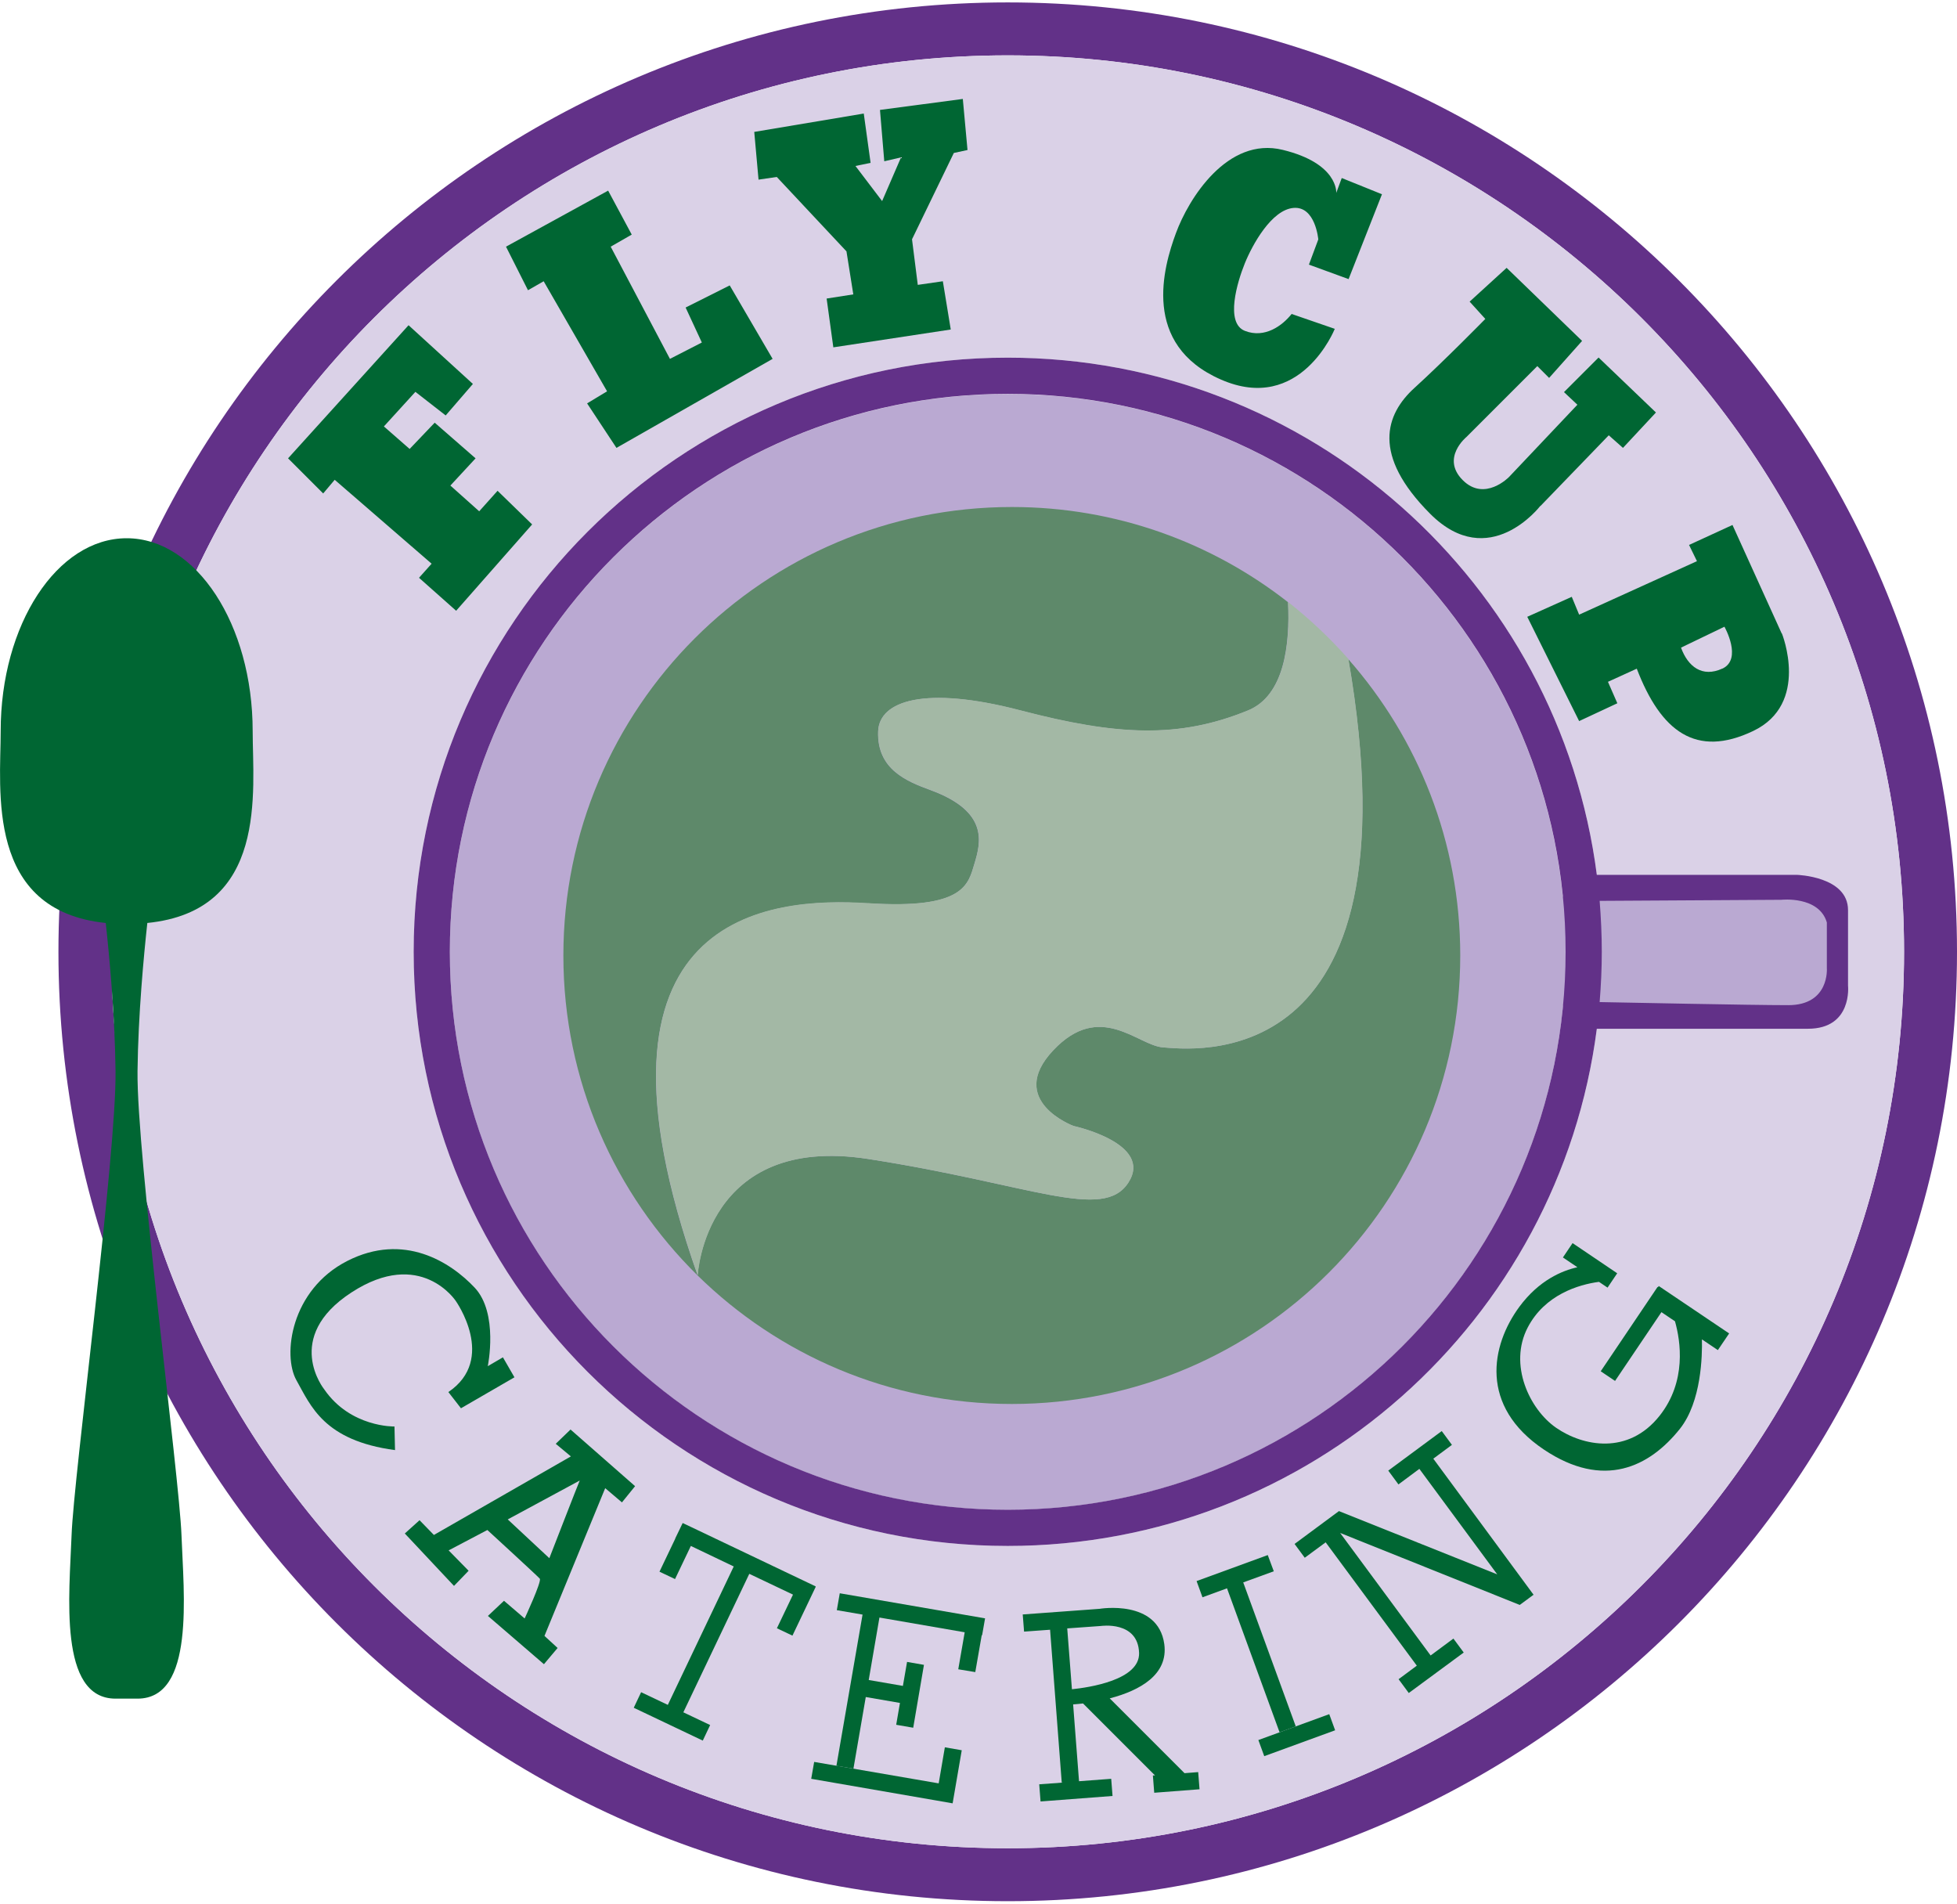
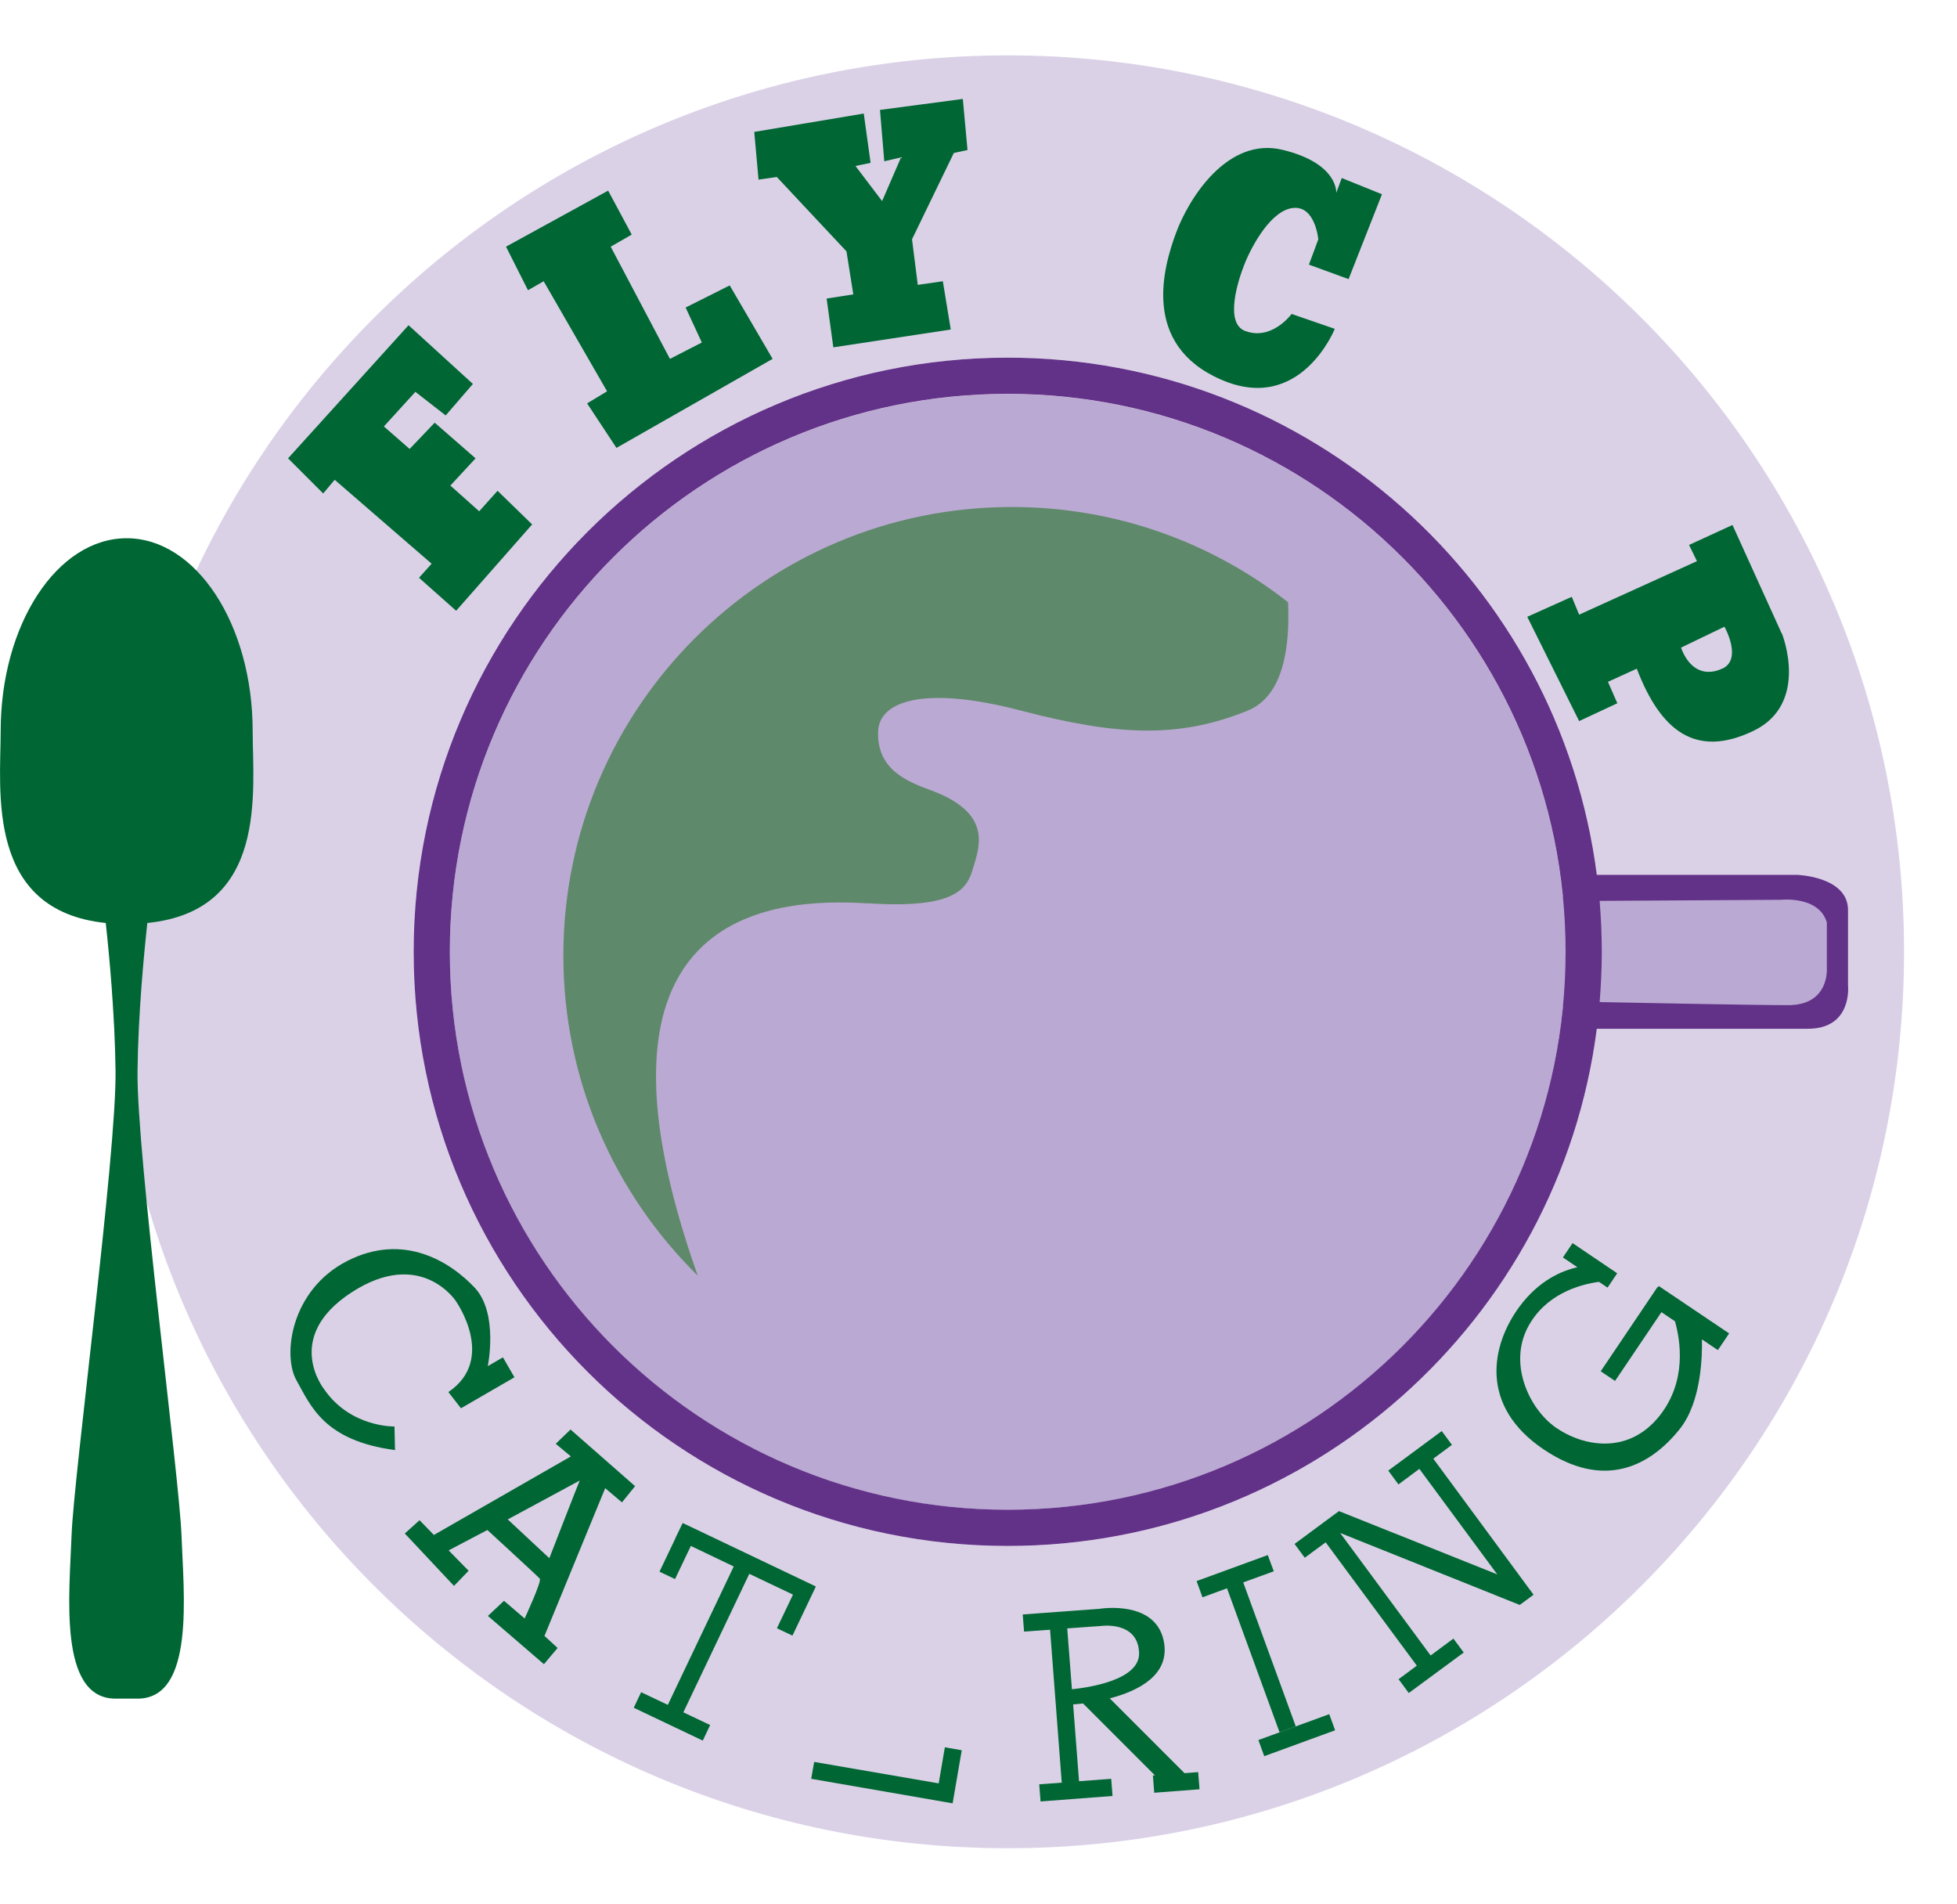
<svg xmlns="http://www.w3.org/2000/svg" width="146" height="142" viewBox="0 0 146 141.64">
  <defs>
    <style>
      .cls-1 {
        fill: #063;
      }

      .cls-2 {
        fill: #baa9d2;
      }

      .cls-3 {
        fill: #a3b8a5;
      }

      .cls-4 {
        fill: #dad1e7;
      }

      .cls-5 {
        fill: #5e896a;
      }

      .cls-6 {
        fill: #623188;
      }
    </style>
  </defs>
  <g id="Layer_1" data-name="Layer 1" />
  <g id="Layer_2" data-name="Layer 2">
    <g id="Layer_1-2" data-name="Layer 1">
      <g>
-         <path class="cls-6" d="M75.18,0C36.07,0,4.36,31.71,4.36,70.82s31.71,70.82,70.82,70.82,70.82-31.71,70.82-70.82S114.29,0,75.18,0Zm0,137.69c-36.93,0-66.87-29.94-66.87-66.87S38.25,3.95,75.18,3.95s66.87,29.94,66.87,66.87-29.94,66.87-66.87,66.87Z" />
        <path class="cls-4" d="M75.18,3.95C38.25,3.95,8.31,33.89,8.31,70.82s29.94,66.87,66.87,66.87,66.87-29.94,66.87-66.87S112.11,3.95,75.18,3.95Zm0,111.19c-24.48,0-44.32-19.84-44.32-44.32S50.7,26.5,75.18,26.5s44.32,19.84,44.32,44.32-19.84,44.32-44.32,44.32Z" />
        <path class="cls-2" d="M136.96,72.09v-3.66c-.63-2.15-3.65-1.81-3.65-1.81l-16.72,.08c-2.07-21.05-19.82-37.49-41.41-37.49-22.98,0-41.62,18.63-41.62,41.62s18.63,41.62,41.62,41.62c21.64,0,39.42-16.51,41.43-37.62,4.13,.07,14.61,.23,17.27,.23,3.33,0,3.09-2.95,3.09-2.95Z" />
        <path class="cls-6" d="M137.87,73.34v-5.63c0-2.52-3.81-2.63-3.81-2.63h-14.93c-2.81-21.77-21.42-38.58-43.95-38.58-24.48,0-44.32,19.84-44.32,44.32s19.84,44.32,44.32,44.32c22.53,0,41.14-16.82,43.95-38.58h15.75c3.34,0,2.99-3.22,2.99-3.22Zm-62.69,39.1c-22.98,0-41.62-18.63-41.62-41.62S52.2,29.2,75.18,29.2s41.62,18.63,41.62,41.62-18.63,41.62-41.62,41.62Zm58.23-37.64c-2.82,0-12.37-.2-14.07-.23,.1-1.24,.16-2.49,.16-3.75s-.06-2.54-.16-3.8l13.55-.08s2.81-.31,3.4,1.69v3.41s.22,2.76-2.88,2.76Z" />
        <g>
          <path class="cls-5" d="M64.75,67.2c7.21,.47,7.48-1.41,7.95-2.97,.47-1.56,1.08-3.87-3.28-5.47-1.74-.64-4.01-1.53-3.91-4.38,.08-2.27,3.44-3.44,10.63-1.56,7.19,1.88,11.8,2.11,16.96,0,2.72-1.11,3.14-4.92,2.99-8.08-5.68-4.45-12.83-7.1-20.6-7.1-18.48,0-33.46,14.98-33.46,33.46,0,9.35,3.84,17.79,10.02,23.87-9.62-27.18,5.49-28.23,12.7-27.76Z" />
-           <path class="cls-5" d="M100.59,48.98c5.46,31.55-11.99,29.08-13.82,28.97-1.88-.12-4.69-3.52-8.21,.23-3.52,3.75,1.52,5.63,1.52,5.63,0,0,5.98,1.29,4.1,4.22-1.88,2.93-7.27,.12-19.44-1.76-12.11-1.87-12.69,8.58-12.7,8.69,6.04,5.93,14.31,9.59,23.44,9.59,18.48,0,33.46-14.98,33.46-33.46,0-8.48-3.16-16.21-8.36-22.11Z" />
          <polygon class="cls-3" points="52.05 94.96 52.05 94.96 52.05 94.96 52.05 94.96" />
-           <path class="cls-3" d="M64.75,86.27c12.17,1.88,17.57,4.69,19.44,1.76,1.88-2.93-4.1-4.22-4.1-4.22,0,0-5.04-1.88-1.52-5.63,3.52-3.75,6.33-.35,8.21-.23,1.83,.11,19.28,2.58,13.82-28.97-1.37-1.55-2.87-2.97-4.5-4.25,.16,3.17-.27,6.97-2.99,8.08-5.16,2.11-9.77,1.88-16.96,0-7.19-1.88-10.55-.7-10.63,1.56-.1,2.85,2.16,3.74,3.91,4.38,4.36,1.6,3.75,3.91,3.28,5.47-.47,1.56-.74,3.44-7.95,2.97-7.21-.47-22.32,.58-12.7,27.76h0c0-.1,.58-10.55,12.7-8.68Z" />
        </g>
        <g>
          <polygon class="cls-1" points="35.75 37.96 33.6 36.04 35.48 34.01 32.43 31.35 30.56 33.31 28.64 31.63 30.99 29.05 33.25 30.81 35.28 28.46 30.48 24.08 21.49 34.01 24.11 36.63 24.97 35.61 32.2 41.87 31.26 42.92 34.03 45.38 39.7 38.94 37.12 36.43 35.75 37.96" />
          <polygon class="cls-1" points="51.15 22.76 52.36 25.37 49.98 26.59 45.56 18.22 47.13 17.32 45.37 14.04 37.75 18.22 39.39 21.47 40.56 20.8 45.29 29.01 43.8 29.91 45.99 33.23 57.64 26.59 54.44 21.11 51.15 22.76" />
          <polygon class="cls-1" points="65.65 8.02 65.97 11.85 67.22 11.56 65.81 14.82 63.82 12.2 64.95 11.97 64.44 8.29 56.27 9.66 56.59 13.22 57.95 13.02 63.15 18.57 63.66 21.78 61.67 22.09 62.17 25.73 70.93 24.4 70.34 20.8 68.47 21.07 68.04 17.67 71.16 11.23 72.18 11.01 71.83 7.2 65.65 8.02" />
          <path class="cls-1" d="M99.69,14.2s.16-2.19-3.99-3.2c-4.14-1.02-7.04,3.67-7.97,6.21-.94,2.54-2.6,8.32,3.35,10.92,5.95,2.61,8.5-3.78,8.5-3.78l-3.22-1.11c-.67,.85-1.99,1.85-3.49,1.26-1.49-.59-.56-3.66,0-5.04,.56-1.38,1.99-3.99,3.63-4.13s1.85,2.35,1.85,2.35l-.7,1.88,2.96,1.08,2.49-6.33-3-1.21-.41,1.11Z" />
-           <path class="cls-1" d="M114.92,37.57l5.1-5.28,1.06,.94,2.46-2.64-4.28-4.1-2.58,2.58,1,.94-5.1,5.39s-1.82,1.88-3.46,.23,.29-3.22,.29-3.22l5.28-5.28,.88,.88,2.46-2.76-5.63-5.45-2.76,2.52,1.17,1.29s-3.11,3.17-5.28,5.14c-2.17,1.97-3.22,5,1.17,9.4,4.4,4.4,8.21-.59,8.21-.59Z" />
          <path class="cls-1" d="M132.92,47.07l-3.67-8.09-3.24,1.49,.59,1.21-8.79,3.99-.55-1.33-3.32,1.49,3.87,7.78,2.85-1.33-.7-1.6,2.15-.98c1.8,4.69,4.42,6.68,8.68,4.65,4.26-2.03,2.15-7.27,2.15-7.27Zm-4.42,2.62c-1.52,.7-2.58-.16-3.09-1.56l3.24-1.56s1.37,2.42-.16,3.13Z" />
        </g>
        <g>
          <path class="cls-1" d="M34.39,104.87l3.99-2.31-.86-1.49-1.13,.66s.82-3.95-.98-5.86-5.28-4.14-9.5-1.99c-4.22,2.15-4.85,7.04-3.79,8.91,1.06,1.88,2.03,4.49,7.35,5.2l-.04-1.76s-3.28,.08-5.24-2.77c0,0-3.13-3.87,2.03-7.23,5.16-3.36,7.78,.63,7.78,.63,0,0,3.09,4.34-.55,6.8l.94,1.21Z" />
          <path class="cls-1" d="M42.59,106.43l-1.13,1.09,1.13,.94-10.22,5.86-1.07-1.1-1.1,.99,3.67,3.91,1.09-1.13-1.49-1.52,2.89-1.52s3.75,3.44,3.91,3.63c.16,.2-1.13,2.97-1.13,2.97l-1.54-1.32-1.2,1.13,4.18,3.6,1.02-1.21-.98-.9,4.53-11.02,1.25,1.06,.98-1.21-4.81-4.22Zm-1.6,9.63l-3.11-2.9,5.37-2.9c-.04,.06-2.27,5.8-2.27,5.8Z" />
          <polygon class="cls-1" points="60.86 118.16 52.09 113.98 52.09 113.98 51.5 113.7 50.93 113.43 50.37 114.59 50.38 114.59 49.2 117.06 50.36 117.61 51.54 115.14 54.74 116.67 49.82 127 50.4 127.27 47.83 126.05 47.28 127.21 52.43 129.66 52.98 128.5 50.98 127.55 55.9 117.22 59.16 118.77 57.96 121.28 59.12 121.83 60.85 118.2 60.84 118.19 60.86 118.16" />
          <g>
            <rect class="cls-1" x="93.93" y="128.62" width="5.63" height="1.28" transform="translate(-38.47 41.02) rotate(-20.06)" />
            <polygon class="cls-1" points="95.46 129.04 96.67 128.6 92.75 117.86 95.03 117.03 94.58 115.82 89.27 117.76 89.71 118.97 91.54 118.3 95.46 129.04" />
          </g>
          <polygon class="cls-1" points="113.38 119.54 114.41 118.78 106.93 108.63 108.32 107.6 107.56 106.57 103.57 109.52 104.33 110.55 105.89 109.39 111.7 117.26 99.89 112.54 96.58 114.99 97.34 116.02 98.9 114.87 105.7 124.07 104.34 125.08 105.1 126.11 109.2 123.09 108.43 122.05 106.73 123.31 99.98 114.17 113.38 119.54" />
          <g>
-             <polygon class="cls-1" points="73.49 120.54 62.65 118.67 62.43 119.93 64.35 120.26 62.4 131.54 63.67 131.75 64.59 126.41 67.14 126.85 66.86 128.48 68.13 128.7 68.93 124.01 67.67 123.79 67.36 125.58 64.81 125.14 65.61 120.48 71.97 121.58 71.49 124.34 72.76 124.55 73.24 121.8 73.27 121.8 73.49 120.54" />
            <polygon class="cls-1" points="70.03 132.85 60.74 131.25 60.52 132.51 69.81 134.12 69.81 134.12 71.07 134.34 71.75 130.38 70.49 130.16 70.03 132.85" />
          </g>
          <path class="cls-1" d="M89.39,132.01l-1.02,.08-5.58-5.58c2.27-.59,4.38-1.78,4.07-4.05-.47-3.37-4.83-2.63-4.83-2.63l-5.73,.42,.1,1.28,1.94-.14,.87,11.4h.1l-1.78,.13,.1,1.28,5.37-.41-.1-1.28-2.4,.18-.44-5.73c.24-.02,.49-.04,.74-.07l5.37,5.37h-.16l.1,1.29,3.38-.26-.1-1.28Zm-9.77-10.72l2.51-.18s2.77-.41,2.85,2.01c.06,2.03-3.76,2.58-5.01,2.71l-.35-4.53Z" />
          <path class="cls-1" d="M128.99,99.28l-5.24-3.53-.06,.09-.03-.02-4.24,6.29,1.07,.72,3.46-5.13,1.01,.68c.42,1.48,.88,4.48-1.14,7.04-2.35,2.97-5.73,2.28-7.72,.91-1.99-1.37-3.57-4.71-2.13-7.48,1.28-2.46,3.81-3.21,5.32-3.41l.64,.43,.72-1.07-3.33-2.25-.72,1.07,1.08,.73c-1.13,.25-2.86,.96-4.33,2.95-2.12,2.88-3.01,7.4,1.83,10.65,4.46,2.99,7.88,1.3,10.15-1.55,1.61-2.03,1.67-5.49,1.64-6.67l1.19,.8,.84-1.24Z" />
        </g>
        <path class="cls-1" d="M10.98,68.67c9.06-.9,7.87-9.84,7.87-14.31,0-7.95-4.21-14.39-9.4-14.39S.05,46.41,.05,54.36c0,4.39-1.15,13.38,7.84,14.31,.26,2.39,.68,6.82,.73,11.04,.08,6.18-3.13,30.25-3.28,34.63-.16,4.38-1.01,12.19,3.28,12.19h1.64c4.3,0,3.44-7.82,3.28-12.19-.16-4.38-3.36-28.45-3.28-34.63,.05-4.21,.47-8.64,.73-11.03Z" />
      </g>
    </g>
  </g>
</svg>